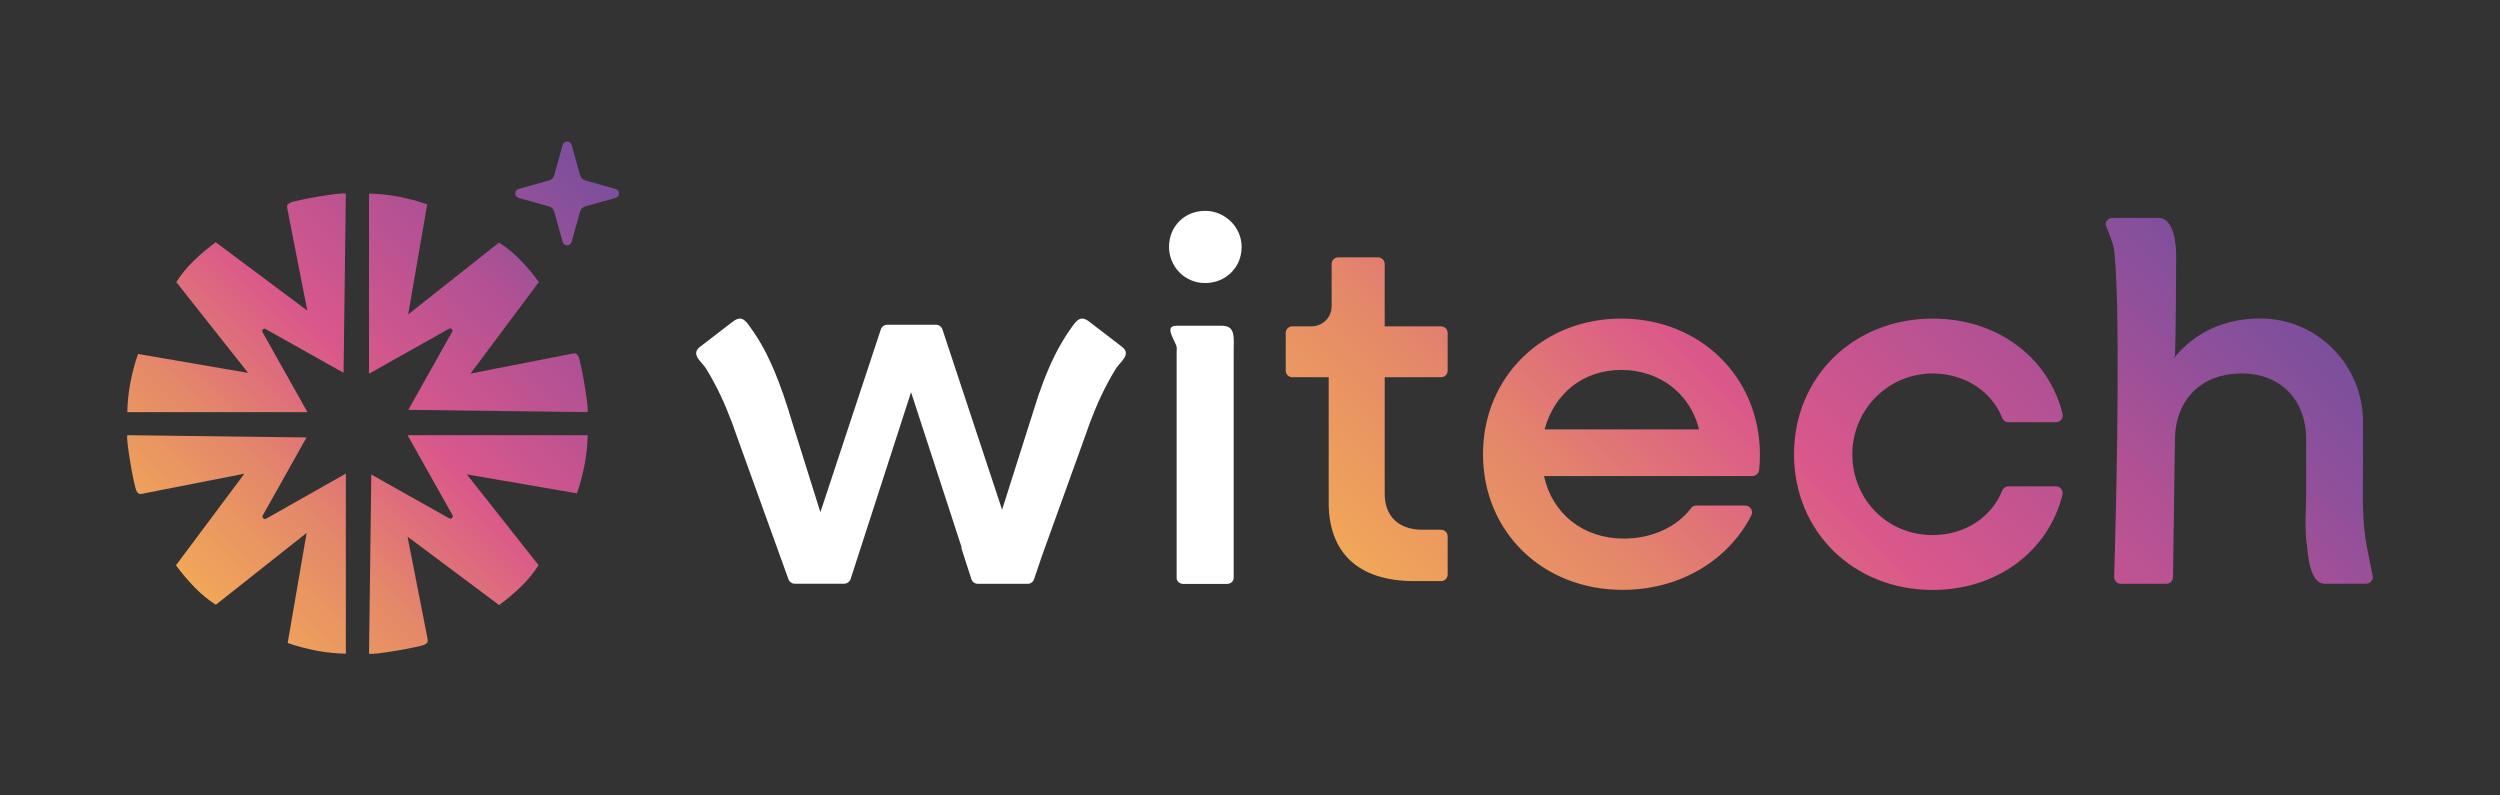
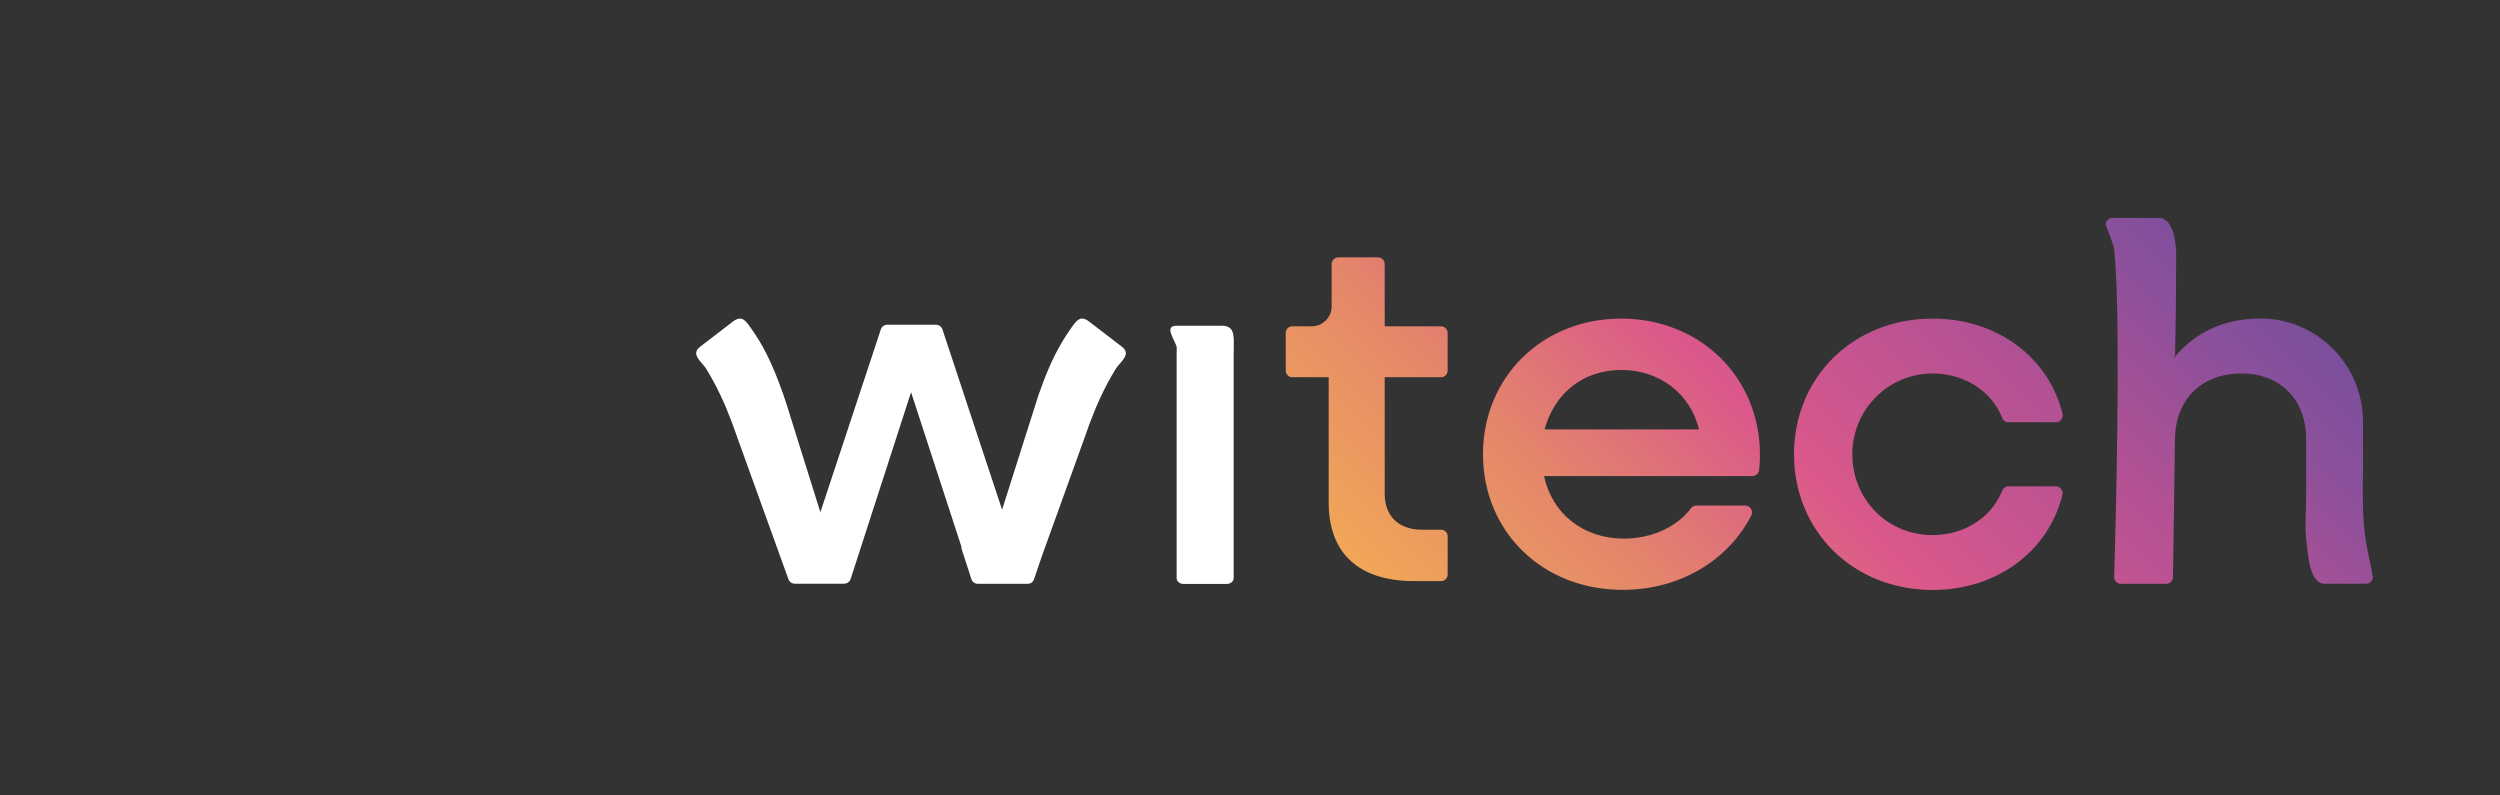
<svg xmlns="http://www.w3.org/2000/svg" id="Layer_1" version="1.1" viewBox="0 0 2200 700">
  <rect x="0" y="0" width="2200" height="700" fill="#333333" stroke="none" />
  <defs>
    <style>
      .st0 {
        fill: #fff;
      }

      .st1 {
        fill: url(#linear-gradient1);
      }

      .st2 {
        fill: url(#linear-gradient);
      }
    </style>
    <linearGradient id="linear-gradient" x1="-1139.34" y1="674.25" x2="-1500.28" y2="1035.19" gradientTransform="translate(-503.38 1655.82) rotate(90) scale(1 -1)" gradientUnits="userSpaceOnUse">
      <stop offset="0" stop-color="#f1a758" />
      <stop offset=".23" stop-color="#e4876a" />
      <stop offset=".46" stop-color="#da588b" />
      <stop offset=".73" stop-color="#b15194" />
      <stop offset=".88" stop-color="#90509a" />
      <stop offset="1" stop-color="#7b4f9d" />
    </linearGradient>
    <linearGradient id="linear-gradient1" x1="1347.5" y1="49.48" x2="1873.05" y2="575.03" gradientTransform="translate(0 702) scale(1 -1)" gradientUnits="userSpaceOnUse">
      <stop offset="0" stop-color="#f1a758" />
      <stop offset=".23" stop-color="#e4876a" />
      <stop offset=".46" stop-color="#da588b" />
      <stop offset=".73" stop-color="#b15194" />
      <stop offset=".88" stop-color="#90509a" />
      <stop offset="1" stop-color="#7b4f9d" />
    </linearGradient>
  </defs>
-   <path class="st2" d="M231.24,453.56l38.5-68.6-157.6-2c-1.8,1.7,5.7,44.9,7.9,48.9,1.1,1.9,1.7,3,4.2,2.8l90.8-17.8-60.2,80.6c9.9,13.2,21.1,25.9,35.1,34.7l79.9-63.2-16.7,96.9c16.5,5.6,33.7,9.1,51.2,9.4v-158.5l-70.2,39.7c-1.9,1-3.9-1-2.9-2.9ZM510.54,154.36l-7.5-26.8c-1.1-4-6.8-4-7.9,0l-7.5,26.8c-.6,2.1-2.2,3.8-4.4,4.4l-26.8,7.5c-4,1.1-4,6.8,0,7.9l26.8,7.5c2.1.6,3.8,2.2,4.4,4.4l7.5,26.8c1.1,4,6.8,4,7.9,0l7.5-26.8c.6-2.1,2.2-3.8,4.4-4.4l26.8-7.5c4-1.1,4-6.8,0-7.9l-26.8-7.5c-2.2-.7-3.8-2.3-4.4-4.4ZM395.34,456.16l-68.6-38.6-2,157.6c1.7,1.8,44.9-5.7,48.9-7.9,1.9-1.1,3-1.7,2.8-4.2l-17.8-90.8,80.6,60.2c13.2-9.9,25.9-21.1,34.7-35.1l-63.1-79.9,96.9,16.7c5.6-16.5,9.1-33.7,9.4-51.2h-158.5l39.5,70.3c1.1,1.9-1,3.9-2.8,2.9ZM397.84,292.06l-38.5,68.6,157.6,2c1.8-1.7-5.7-44.9-7.9-48.9-1.1-1.9-1.7-3-4.2-2.8l-90.8,17.8,60.2-80.6c-9.9-13.2-21.1-25.9-35.1-34.7l-79.9,63.2,16.7-96.9c-16.5-5.6-33.7-9.1-51.2-9.4v158.5l70.3-39.5c1.8-1.2,3.9.8,2.8,2.7ZM233.74,289.56l68.6,38.5,2-157.6c-1.7-1.8-44.9,5.7-48.9,7.9-1.9,1.1-3,1.7-2.8,4.2l17.8,90.8-80.6-60.2c-13.2,9.9-25.9,21.1-34.7,35.1l63.2,79.9-96.9-16.7c-5.6,16.5-9.1,33.7-9.4,51.2h158.5l-39.5-70.3c-1.1-1.8.9-3.9,2.7-2.8Z" />
  <path class="st1" d="M1305.04,399.76c0-68,52.3-119.4,121.6-119.4s122.1,51.4,122.1,119.8c0,4.4-.2,8.9-.7,13.3-.3,3.1-2.9,5.5-6,5.5h-183.3c7.2,33.1,34.4,55,70.2,55,25.2,0,47.1-10.6,59.1-26.7,1.1-1.5,2.9-2.4,4.8-2.4h42.9c4.5,0,7.5,4.8,5.4,8.8-20.3,39.4-62.6,65.4-113.1,65.4-70.7.1-123-51.3-123-119.3ZM1495.14,377.86c-7.6-31.3-34.4-52.3-68.4-52.3s-59,21-67.5,52.3h135.9ZM1578.74,399.76c0-68,52.3-119.4,122.1-119.4,56.7,0,102,34.1,114.2,83.8.9,3.8-1.9,7.4-5.8,7.4h-41.7c-2.5,0-4.7-1.5-5.6-3.8-9.2-23.3-32.7-39-61-39.1-39.3-.1-70.9,31.8-70.9,71.1s30.4,71.1,70.6,71.1c28.4,0,52-15.7,61.3-39.1.9-2.3,3.1-3.8,5.5-3.8h41.7c3.9,0,6.7,3.7,5.8,7.4-12.2,49.7-57.6,83.8-114.2,83.8-69.7,0-122-51.4-122-119.4ZM1972.64,328.66c-36.2,0-58.7,23.7-58.7,59l-1.7,120.1c0,3.3-2.7,6-6,6h-39.8c-3.3,0-6-2.7-6-6,0,0,4.8-150,2.5-243.2-.5-19.6-1.3-32.3-2.5-45-.4-4.4-7.5-21.8-7.5-21.8,0-3.3,2.7-6,6-6h40.5c14.2,0,15.6,24.4,15.6,33.8,0,19.9-.4,67-1,86.8,0,.7-1.4,3.2-1.8,3.7,18.3-23.2,44.7-35.8,76.9-35.8,50,0,90.3,40.9,90.3,90.9v39.5c0,25-1.2,47.9,3.8,72.6l4.9,24.4c0,3.3-2.7,6-6,6h-36.6c-13.4,0-14.6-27.7-15.5-34-2.2-15.2-.6-30.6-.6-45.9v-47.1c0-34.7-22.4-58-56.8-58ZM1169.24,442.36v-110.4h-32c-3.2,0-5.8-2.6-5.8-5.8v-33.2c0-3.2,2.6-5.8,5.8-5.8h17c9.7,0,17.6-7.9,17.6-17.6v-37.2c0-3.2,2.6-5.9,5.9-5.9h34.9c3.2,0,5.9,2.6,5.9,5.9v54.8h49.6c3.2,0,5.8,2.6,5.8,5.8v33.2c0,3.2-2.6,5.8-5.8,5.8h-49.6v102.5c0,19.8,12.3,31.7,33,31.7h16.6c3.2,0,5.8,2.6,5.8,5.8v33.6c0,3.2-2.6,5.8-5.8,5.8h-23.6c-48.9,0-75.3-24.6-75.3-69Z" />
  <g>
    <path class="st0" d="M987.44,305.26l-28.9-22.2c-7.9-6.1-11.3-.8-15.7,5.3-5.2,7.2-9.7,14.8-13.8,22.7-5.6,11-10.3,22.7-14.4,34.6l-.1-.1-1.2,3.8c-2.2,6.7-4.3,13.4-6.4,20.1l-25.1,79.1-52.5-158.7c-.8-2.4-3.1-4.1-5.7-4.1h-42.8c-2.6,0-4.9,1.6-5.7,4.1l-53.2,160.9-25.5-81.3c-2-6.7-4.1-13.5-6.4-20.1l-1.2-3.8-.1.1c-4.1-11.9-8.8-23.5-14.4-34.6-4-7.9-8.6-15.5-13.8-22.7-4.4-6.1-7.7-11.4-15.7-5.3l-28.9,22.2c-8.6,6.6,1.9,13.4,5.4,19.1,10,16.3,16.8,31.6,22.9,47.8l5.5,15.4,44.1,122.2c.9,2.4,3.1,3.9,5.6,3.9h43.4c2.6,0,4.9-1.7,5.7-4.1l53.2-164.4,44.5,136.5c-.1.1-.2.3-.3.5l8.9,27.5c.8,2.5,3.1,4.1,5.7,4.1h43.8c2.6,0,4.8-1.6,5.6-4l7-20.6,36.6-101.5,5.5-15.4c6.1-16.2,12.9-31.5,22.9-47.8,3.6-5.8,14.1-12.6,5.5-19.2Z" />
-     <path class="st0" d="M1059.94,249.06c18.5.3,32.5-13.5,32.7-31.4.2-17.5-14.3-31.9-31.7-32.1-18.1-.2-32.2,13.3-32.2,31.7,0,17.4,13.8,31.6,31.2,31.8Z" />
    <path class="st0" d="M1075.14,286.66h-39.9c-12.1,0,.3,14.6.3,19.5,0,1-.1,4-.1,5h0v197.5c0,2.9,2.7,5.2,6,5.2h38.2c3.3,0,6-2.3,6-5.2v-197.6c0-3.6.1-6.9.1-10.8-.1-7.4-1-13.6-10.6-13.6Z" />
  </g>
</svg>